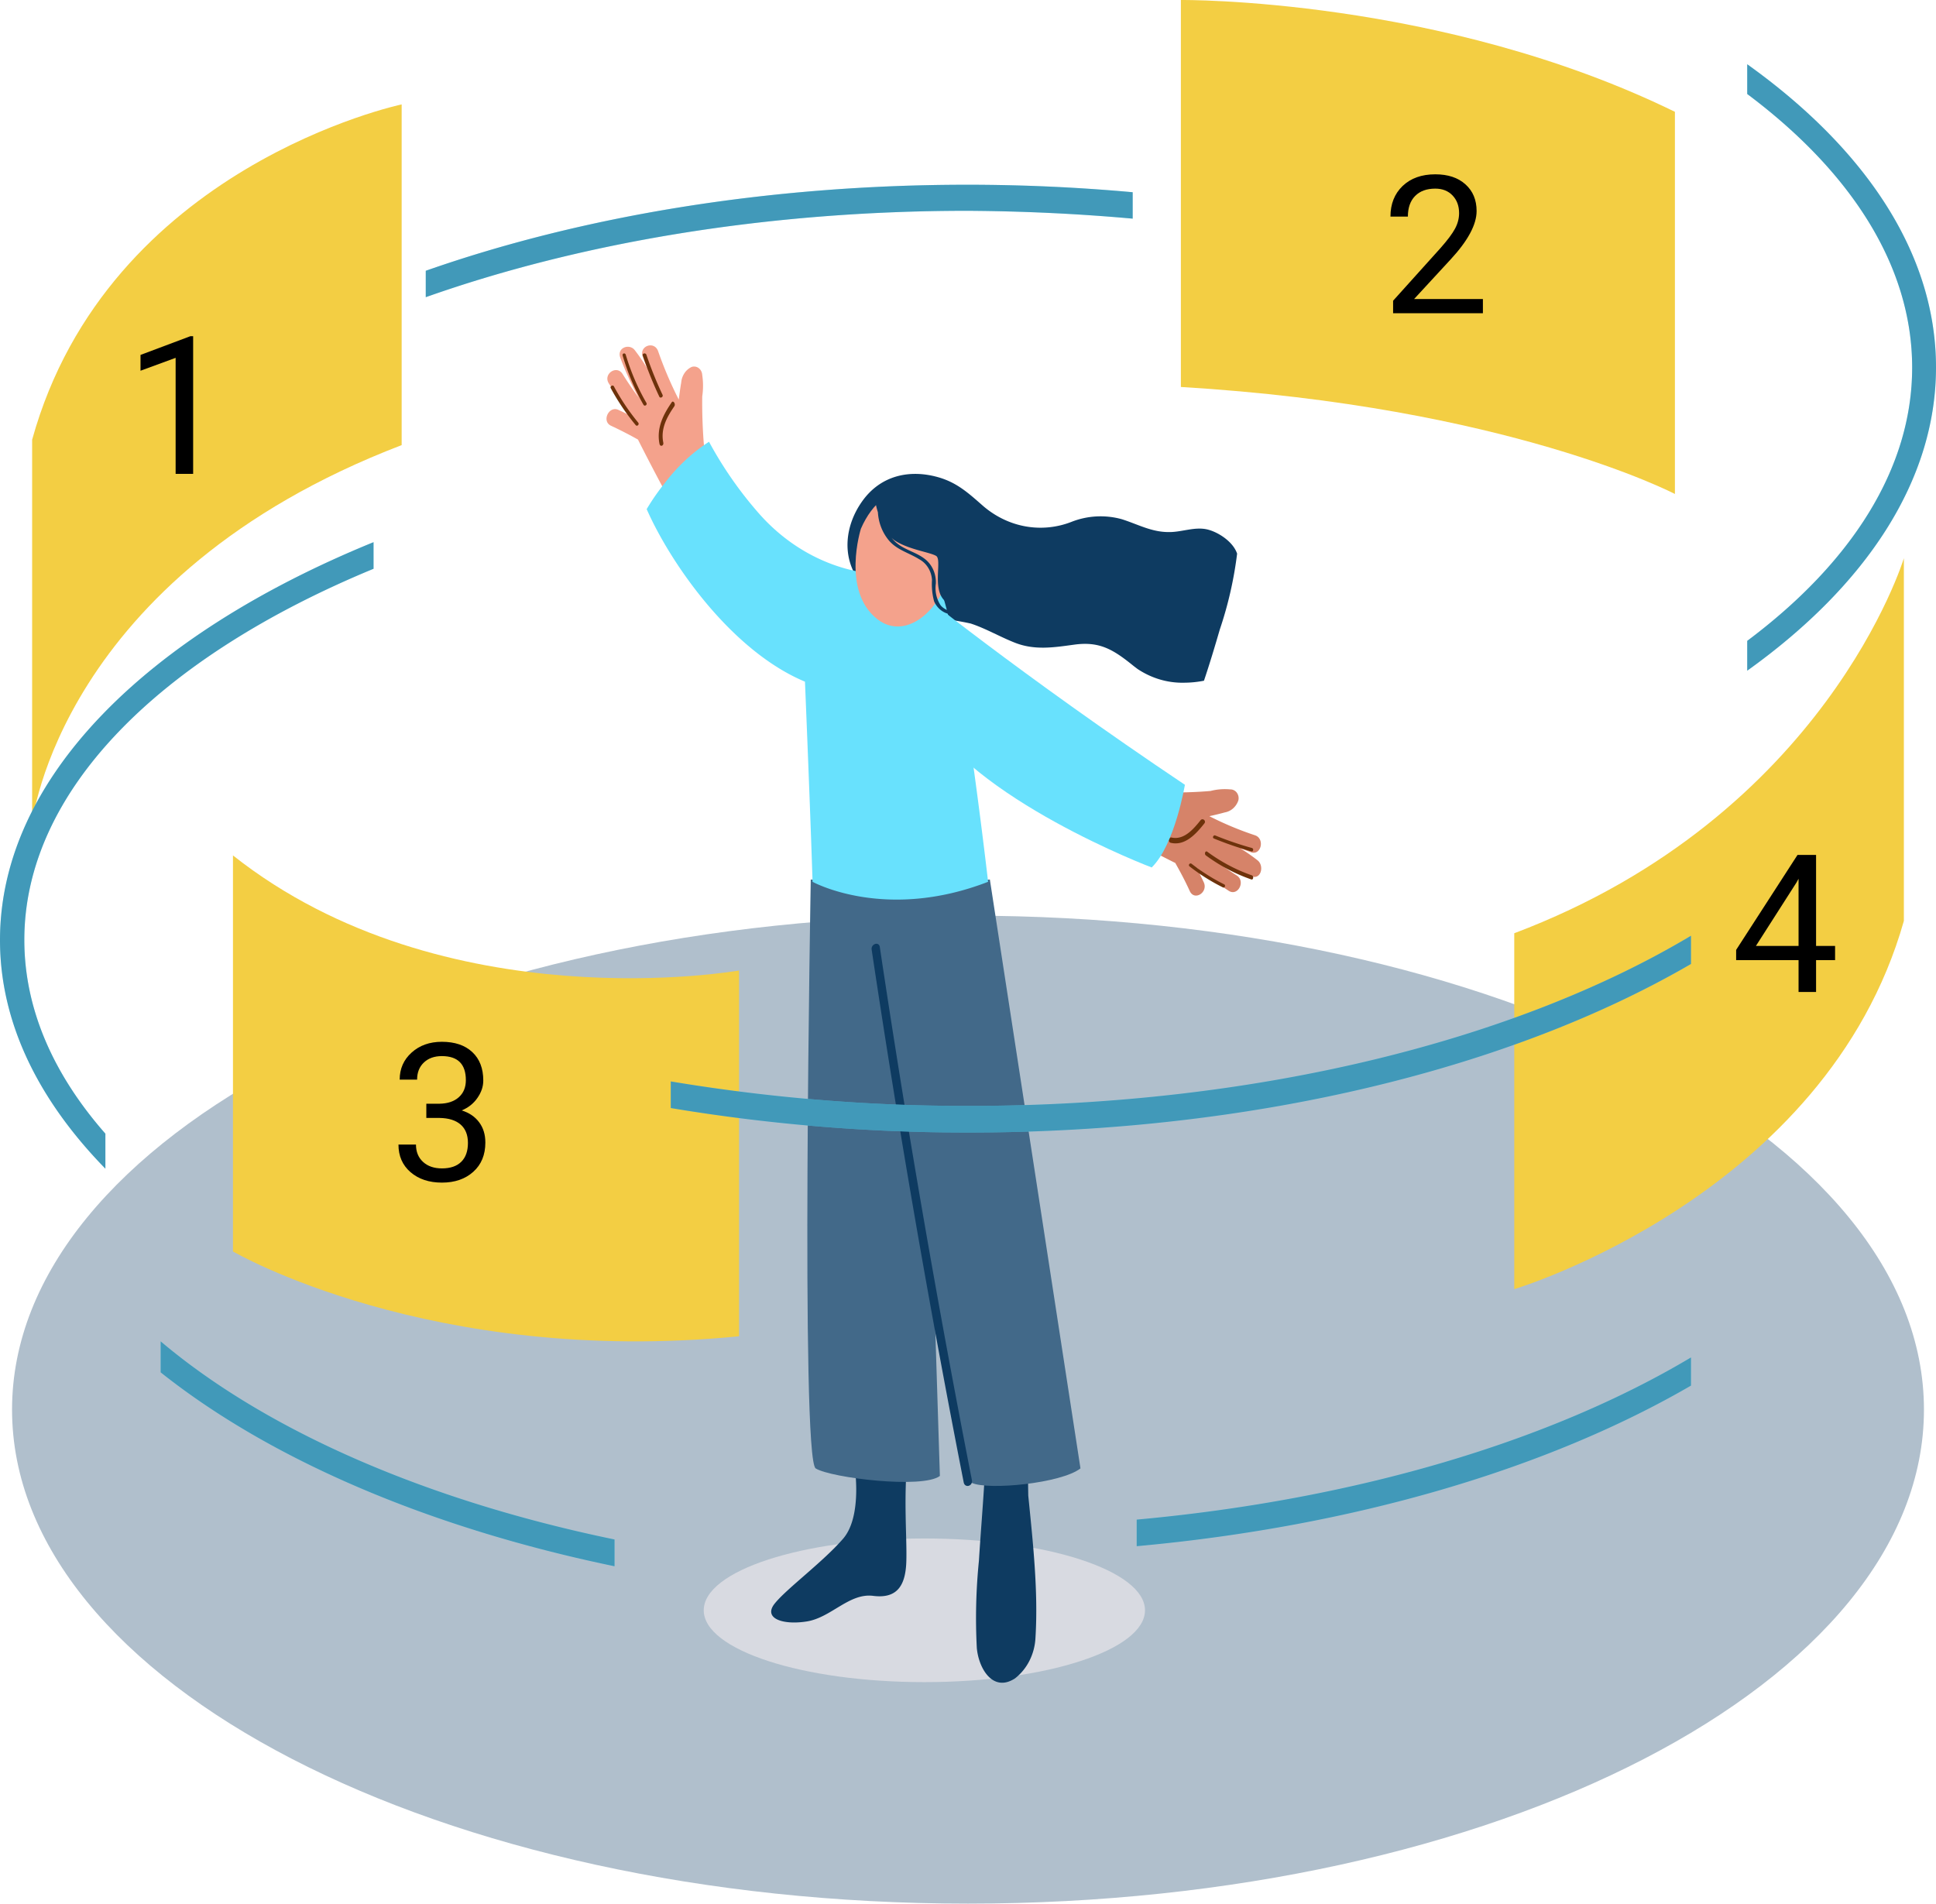
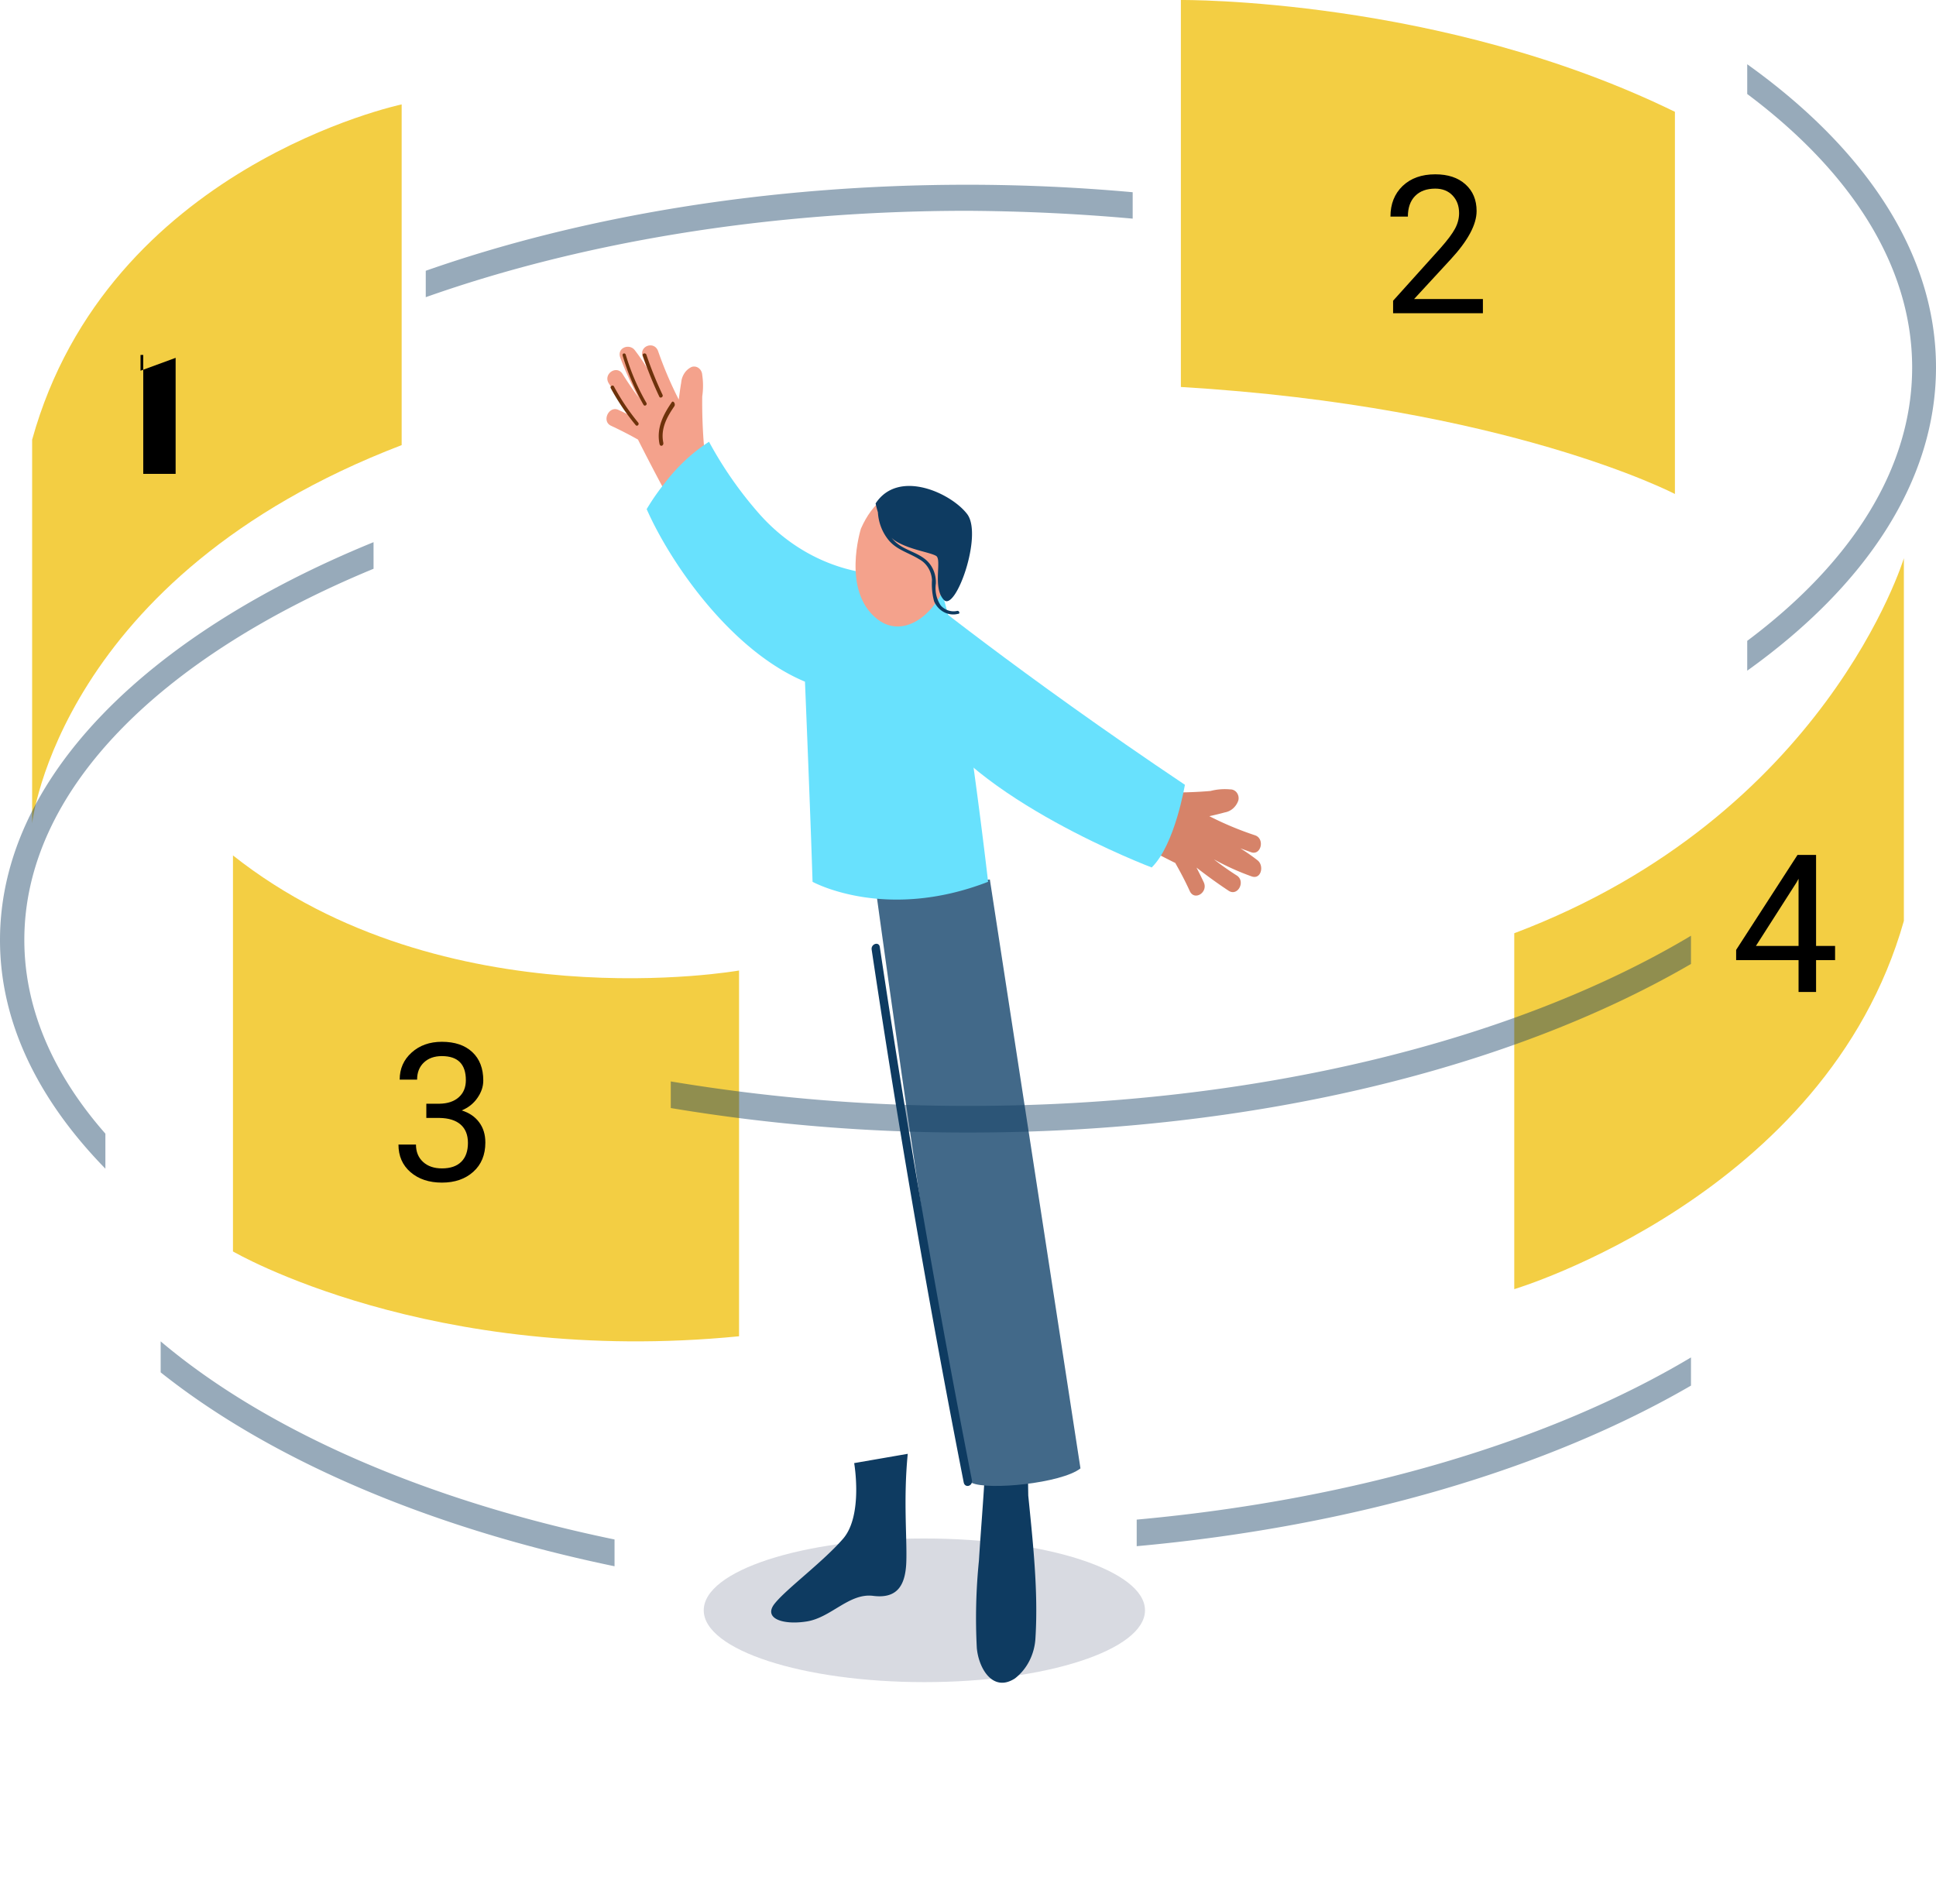
<svg xmlns="http://www.w3.org/2000/svg" width="482" height="474" fill="none" viewBox="0 0 482 474">
-   <path fill="#B0BFCC" d="M241 474c131.444 0 238-55.069 238-123S372.444 228 241 228C109.556 228 3 283.069 3 351s106.556 123 238 123z" />
  <path fill="#D8DAE1" d="M230.137 418.85c30.337 0 54.929-8.007 54.929-17.885 0-9.877-24.592-17.885-54.929-17.885-30.336 0-54.929 8.008-54.929 17.885 0 9.878 24.593 17.885 54.929 17.885z" />
  <path fill="#0E3B61" d="M256.003 372.398c-.101-6.68-.243-13.07 0-13.359.243-.29-9.835 1.135-9.835 1.135s-.122 2.227-.283 5.032a3.512 3.512 0 00-.709 1.982c-.404 7.147-1.012 14.294-1.457 21.441a142.514 142.514 0 00-.526 21.708c.466 5.188 4.047 11.133 9.491 7.593 1.51-1.162 2.757-2.689 3.645-4.465a14.258 14.258 0 001.475-5.777c.709-11.511-.647-23.757-1.801-35.29zM212.662 364.313s2.27 13.036-2.771 18.841c-5.042 5.806-14.061 12.435-17.014 16.128-2.953 3.692 2.009 5.427 8.035 4.449 6.026-.979 10.525-7.119 16.471-6.362 5.945.756 8.035-2.536 8.255-8.386.221-5.851-.763-15.572.362-26.983" />
-   <path fill="#426989" d="M201.851 219s-2.576 144.292 1.236 146.645c3.813 2.353 26.668 5.128 30.913 1.865l-4.616-146.512L201.851 219z" />
  <path fill="#426989" d="M218 221.131s19.856 146.186 23.916 148.094c4.061 1.909 22.333.133 27.084-3.595L246.444 219 218 221.131z" />
  <path fill="#D68369" d="M283.307 194.238c2.048 1.05 4.096 2.187 6.411 3.041 3.887.111 7.778.001 11.654-.328a14.256 14.256 0 014.896-.394c.315-.01.629.058.916.199.287.141.54.351.738.614a2.322 2.322 0 01.394 1.9 4.614 4.614 0 01-1.301 2.007 4.183 4.183 0 01-2.079 1.012c-1.27.35-2.56.656-3.85.941a80.906 80.906 0 0011.408 4.769c2.478.876 1.454 5.098-1.024 4.201l-2.663-.962a46.75 46.75 0 014.302 2.997c1.679 1.335.88 4.857-1.516 3.982a63.825 63.825 0 01-9.381-4.245 72.653 72.653 0 005.735 4.048c2.212 1.466.225 5.251-2.048 3.785a124.611 124.611 0 01-8.009-5.776 98.416 98.416 0 011.803 3.654c1.167 2.494-2.315 4.748-3.482 2.188-1.168-2.56-2.335-4.748-3.626-7.023l-.266-.11a493.716 493.716 0 01-19.294-10.239c-2.315-1.291-.307-5.076 2.048-3.785l2.95 1.619a2.62 2.62 0 01.366-.934c.179-.282.41-.523.678-.707a2.28 2.28 0 01-.349-1.068c-.027-.383.04-.766.196-1.112.156-.346.394-.642.69-.858a1.96 1.96 0 01.999-.375 2.315 2.315 0 01-.258-1.35c.052-.468.245-.906.549-1.248a2.014 2.014 0 011.137-.649c.435-.08.883-.008 1.276.206z" />
-   <path fill="#6D320B" d="M299.819 205.066c-2.225 2.818-4.928 5.637-8.406 4.777a.579.579 0 01-.324-.283.786.786 0 01-.082-.472.714.714 0 01.203-.415.496.496 0 01.382-.144c3.08.717 5.406-1.887 7.353-4.347.576-.549 1.431.263.874.884zM302.567 208.034a81.738 81.738 0 009.109 3.111c.515.143.377.982-.139.839a83.731 83.731 0 01-9.307-3.193c-.496-.184-.099-.962.337-.757zM300.568 212.079c3.469 2.553 7.202 4.53 11.1 5.879.528.174.386 1.215-.143 1.017-3.969-1.37-7.77-3.381-11.303-5.978-.467-.373-.122-1.266.346-.918zM296.673 215.086a48.261 48.261 0 008.101 5.115c.468.238.136.991-.332.753a49.27 49.27 0 01-8.276-5.214c-.429-.337.059-.971.507-.654z" />
-   <path fill="#0E3B61" d="M299.747 169.499c1.419-4.21 2.697-8.464 3.954-12.786A95.168 95.168 0 00308 137.858c-1.014-3.001-4.664-5.308-7.239-5.979-3.245-.851-6.55.671-9.835.604-4.278 0-7.665-1.948-11.639-3.202a19.79 19.79 0 00-12.491.649 21.166 21.166 0 01-11.454 1.143c-3.845-.684-7.471-2.425-10.548-5.062-3.65-3.202-6.468-5.799-11.071-7.143-7.098-2.06-14.438-.605-19.102 6.001-4.218 5.957-5.151 13.772-.649 19.863 2.413 2.833 5.568 4.759 9.024 5.509 3.122.985 6.083 3.023 9.267 3.673h.344c3.045.234 6.072.683 9.064 1.343 3.772 1.232 7.28 3.314 10.991 4.77 4.928 1.948 9.693 1.187 14.762.493 6.449-.896 9.855 1.298 14.864 5.352l.912.694c3.53 2.355 7.598 3.544 11.721 3.426a25.78 25.78 0 004.826-.493z" />
  <path fill="#F4A28C" d="M178.545 118.066c-1.116-2.229-2.272-4.459-3.246-6.688a131.14 131.14 0 01-.466-12.663 18.173 18.173 0 000-5.351 2.391 2.391 0 00-.262-.968 2.155 2.155 0 00-.623-.742 1.927 1.927 0 00-.857-.364 1.858 1.858 0 00-.916.09 4.358 4.358 0 00-1.775 1.549 4.978 4.978 0 00-.801 2.33c-.243 1.404-.426 2.809-.609 4.236a96.113 96.113 0 01-5.152-12.084c-.974-2.63-4.808-1.248-3.814 1.405l1.075 2.831a51.041 51.041 0 00-3.063-4.459c-1.339-1.739-4.544-.624-3.59 1.918a74.904 74.904 0 004.564 9.898 89.539 89.539 0 01-4.057-5.952c-1.501-2.23-4.869.111-3.368 2.43a127.937 127.937 0 005.863 8.293 73.1 73.1 0 00-3.489-1.716c-2.374-1.093-4.24 2.831-1.846 3.946a99.334 99.334 0 016.735 3.455l.121.268a601.81 601.81 0 0010.752 20.265c1.359 2.431 4.706 0 3.367-2.43l-1.704-3.076c.304-.092.588-.249.836-.464.247-.214.453-.481.604-.785.306.194.653.297 1.007.299.353.002.701-.098 1.008-.29.308-.191.564-.468.744-.802.181-.334.279-.713.284-1.102.406.289.892.41 1.371.34a1.98 1.98 0 001.243-.72c.323-.396.507-.905.518-1.436a2.371 2.371 0 00-.454-1.461z" />
  <path fill="#6D320B" d="M167.211 100.209c-1.939 2.836-3.824 6.215-3.021 10.303.157.827 1.117.52.943-.307-.716-3.592 1.047-6.546 2.741-9.027.419-.638-.314-1.607-.663-.969zM164.956 98.313a94.053 94.053 0 01-4.026-9.984c-.198-.557-1.1-.356-.902.223a96.482 96.482 0 004.114 10.207c.242.534 1.056.089.814-.446zM160.934 100.313c-2.145-3.698-3.873-7.726-5.141-11.977-.169-.568-.938-.364-.769.227 1.275 4.345 3.023 8.465 5.197 12.25.3.454.995 0 .713-.5zM158.885 105.224a55.936 55.936 0 01-6.037-9.008c-.275-.518-1.08 0-.783.45a57.147 57.147 0 006.163 9.143c.382.518 1.038-.135.657-.585z" />
  <path fill="#68E1FD" d="M233.729 146.086l-13.773-3.004c-11.65-.499-22.681-5.874-30.819-15.017A96.714 96.714 0 01176.521 110c-4.182 2.709-7.906 6.186-11.011 10.278a56.873 56.873 0 00-4.51 6.497c6.013 13.638 21.128 35.329 39.412 42.96 0 0 1.341 32.371 1.889 49.835 0 0 18 9.967 43.699 0 .02 0-7.618-66.076-12.271-73.484z" />
  <path fill="#68E1FD" d="M227 146s26.691 21.711 68 49.412c0 0-2.463 14.907-8.266 20.588 0 0-45.197-17.109-56.863-39.261" />
  <path fill="#F4A28C" d="M214.339 131.639s-4.919 15.514 4.099 22.544c9.019 7.03 21.358-7.657 17.996-21.47-3.361-13.813-16.294-14.373-22.095-1.074z" />
  <path fill="#0E3B61" d="M238.29 152.116a4.117 4.117 0 01-2.195-.113 4.406 4.406 0 01-1.879-1.237c-1.056-1.568-1.495-3.526-1.222-5.446a7.602 7.602 0 00-.697-3.567 6.916 6.916 0 00-2.237-2.719c-2.363-1.749-5.337-2.214-7.476-4.427a10.175 10.175 0 01-.632-.709c.282.283.589.535.917.753 3.483 2.214 8.658 2.855 10.186 3.763 1.528.908-.958 7.88 1.935 10.957 2.893 3.077 9.778-16.137 5.806-21.361-3.973-5.224-17.092-11.333-22.796-2.656.155.748.345 1.487.57 2.213.137 2.344.933 4.585 2.282 6.42 2.037 2.878 5.215 3.519 8.006 5.268.9.48 1.668 1.21 2.226 2.116.558.905.886 1.954.952 3.042a16.327 16.327 0 00.53 5.335c.52 1.178 1.396 2.128 2.482 2.692a4.9 4.9 0 003.487.407c.57.022.305-.864-.245-.731zM241.975 368.562a3009.685 3009.685 0 01-22.933-132.764c-.203-1.402-2.177-.801-2.035.601a2985.986 2985.986 0 0022.934 132.764c.345 1.447 2.299.868 2.034-.601z" />
  <path fill="#F3CE43" d="M58 213v98.607s49.016 28.679 126 21.126v-91.077S110.68 254.673 58 213zM377 232.377V321s77.633-23.239 97-91.697V139s-19.388 64.079-97 93.377zM8 109.495V205s6.706-61.457 92-94.168V26S26.87 41.375 8 109.495zM417 27.84V123s-41.727-21.798-123-26.645V.001s64.692-.664 123 27.84z" />
-   <path fill="#68E1FD" d="M282 54.442v-6.578A457.541 457.541 0 00240.891 46C190.966 46 144.543 53.894 106 67.422V74c38.217-13.529 84.722-21.51 134.891-21.51 14.09.088 27.752.746 41.109 1.952zM26.238 282.281c-12.955-14.746-20.18-31.059-20.18-48.233 0-37.218 33.913-70.506 86.942-92.426V135c-56.57 23.09-93 58.917-93 99.092C0 254.555 9.476 273.826 26.238 291v-8.719zM40 334v7.717c27.189 21.64 66.582 38.653 113 48.283v-6.672C105.769 373.565 66.153 356.106 40 334zM241.185 275.372A447.115 447.115 0 01167 269.275v6.627A447.116 447.116 0 00241.185 282c71.372 0 135.544-16.216 179.815-41.975V233c-43.251 25.869-107.791 42.372-179.815 42.372zM283 378.383V385c54.39-4.94 102.568-19.409 138-39.986V338c-34.678 20.71-83.061 35.377-138 40.383zM435 16v7.404c25.849 19.351 41.063 42.826 41.063 68.118 0 25.292-15.274 48.745-41.063 68.052V167c29.507-21.103 47-47.26 47-75.544C482 63.17 464.487 37.08 435 16z" />
  <path fill="#0E3B61" d="M282 54.442v-6.578A457.541 457.541 0 00240.891 46C190.966 46 144.543 53.894 106 67.422V74c38.217-13.529 84.722-21.51 134.891-21.51 14.09.088 27.752.746 41.109 1.952zM26.238 282.281c-12.955-14.746-20.18-31.059-20.18-48.233 0-37.218 33.913-70.506 86.942-92.426V135c-56.57 23.09-93 58.917-93 99.092C0 254.555 9.476 273.826 26.238 291v-8.719zM40 334v7.717c27.189 21.64 66.582 38.653 113 48.283v-6.672C105.769 373.565 66.153 356.106 40 334zM241.185 275.372A447.115 447.115 0 01167 269.275v6.627A447.116 447.116 0 00241.185 282c71.372 0 135.544-16.216 179.815-41.975V233c-43.251 25.869-107.791 42.372-179.815 42.372zM283 378.383V385c54.39-4.94 102.568-19.409 138-39.986V338c-34.678 20.71-83.061 35.377-138 40.383zM435 16v7.404c25.849 19.351 41.063 42.826 41.063 68.118 0 25.292-15.274 48.745-41.063 68.052V167c29.507-21.103 47-47.26 47-75.544C482 63.17 464.487 37.08 435 16z" opacity=".43" />
-   <path fill="#000" d="M48.086 118h-4.36V89.102l-8.742 3.21v-3.937l12.422-4.664h.68V118zM106.141 274.828h3.257c2.047-.031 3.657-.57 4.829-1.617 1.171-1.047 1.757-2.461 1.757-4.242 0-4-1.992-6-5.976-6-1.875 0-3.375.539-4.5 1.617-1.11 1.062-1.664 2.476-1.664 4.242h-4.336c0-2.703.984-4.945 2.953-6.726 1.984-1.797 4.5-2.696 7.547-2.696 3.219 0 5.742.852 7.57 2.555 1.828 1.703 2.742 4.07 2.742 7.101 0 1.485-.484 2.922-1.453 4.313-.953 1.391-2.258 2.43-3.914 3.117 1.875.594 3.32 1.578 4.336 2.953 1.031 1.375 1.547 3.055 1.547 5.039 0 3.063-1 5.493-3 7.289-2 1.797-4.602 2.696-7.805 2.696-3.203 0-5.812-.867-7.828-2.602-2-1.734-3-4.023-3-6.867h4.359c0 1.797.586 3.234 1.758 4.312 1.172 1.079 2.742 1.618 4.711 1.618 2.094 0 3.696-.547 4.805-1.641 1.109-1.094 1.664-2.664 1.664-4.711 0-1.984-.609-3.508-1.828-4.57-1.219-1.063-2.977-1.61-5.274-1.641h-3.257v-3.539zM452.141 235.539h4.734v3.539h-4.734V247h-4.36v-7.922h-15.539v-2.555l15.281-23.648h4.618v22.664zm-14.977 0h10.617v-16.734l-.515.937-10.102 15.797zM369.195 78h-22.359v-3.117l11.812-13.125c1.75-1.985 2.954-3.594 3.61-4.828.672-1.25 1.008-2.54 1.008-3.867 0-1.782-.539-3.243-1.618-4.383-1.078-1.14-2.515-1.711-4.312-1.711-2.156 0-3.836.617-5.039 1.851-1.188 1.22-1.781 2.922-1.781 5.11h-4.336c0-3.14 1.008-5.68 3.023-7.617 2.031-1.938 4.742-2.907 8.133-2.907 3.172 0 5.68.836 7.523 2.508 1.844 1.656 2.766 3.867 2.766 6.633 0 3.36-2.141 7.36-6.422 12l-9.141 9.914h17.133V78z" />
+   <path fill="#000" d="M48.086 118h-4.36V89.102l-8.742 3.21v-3.937h.68V118zM106.141 274.828h3.257c2.047-.031 3.657-.57 4.829-1.617 1.171-1.047 1.757-2.461 1.757-4.242 0-4-1.992-6-5.976-6-1.875 0-3.375.539-4.5 1.617-1.11 1.062-1.664 2.476-1.664 4.242h-4.336c0-2.703.984-4.945 2.953-6.726 1.984-1.797 4.5-2.696 7.547-2.696 3.219 0 5.742.852 7.57 2.555 1.828 1.703 2.742 4.07 2.742 7.101 0 1.485-.484 2.922-1.453 4.313-.953 1.391-2.258 2.43-3.914 3.117 1.875.594 3.32 1.578 4.336 2.953 1.031 1.375 1.547 3.055 1.547 5.039 0 3.063-1 5.493-3 7.289-2 1.797-4.602 2.696-7.805 2.696-3.203 0-5.812-.867-7.828-2.602-2-1.734-3-4.023-3-6.867h4.359c0 1.797.586 3.234 1.758 4.312 1.172 1.079 2.742 1.618 4.711 1.618 2.094 0 3.696-.547 4.805-1.641 1.109-1.094 1.664-2.664 1.664-4.711 0-1.984-.609-3.508-1.828-4.57-1.219-1.063-2.977-1.61-5.274-1.641h-3.257v-3.539zM452.141 235.539h4.734v3.539h-4.734V247h-4.36v-7.922h-15.539v-2.555l15.281-23.648h4.618v22.664zm-14.977 0h10.617v-16.734l-.515.937-10.102 15.797zM369.195 78h-22.359v-3.117l11.812-13.125c1.75-1.985 2.954-3.594 3.61-4.828.672-1.25 1.008-2.54 1.008-3.867 0-1.782-.539-3.243-1.618-4.383-1.078-1.14-2.515-1.711-4.312-1.711-2.156 0-3.836.617-5.039 1.851-1.188 1.22-1.781 2.922-1.781 5.11h-4.336c0-3.14 1.008-5.68 3.023-7.617 2.031-1.938 4.742-2.907 8.133-2.907 3.172 0 5.68.836 7.523 2.508 1.844 1.656 2.766 3.867 2.766 6.633 0 3.36-2.141 7.36-6.422 12l-9.141 9.914h17.133V78z" />
</svg>